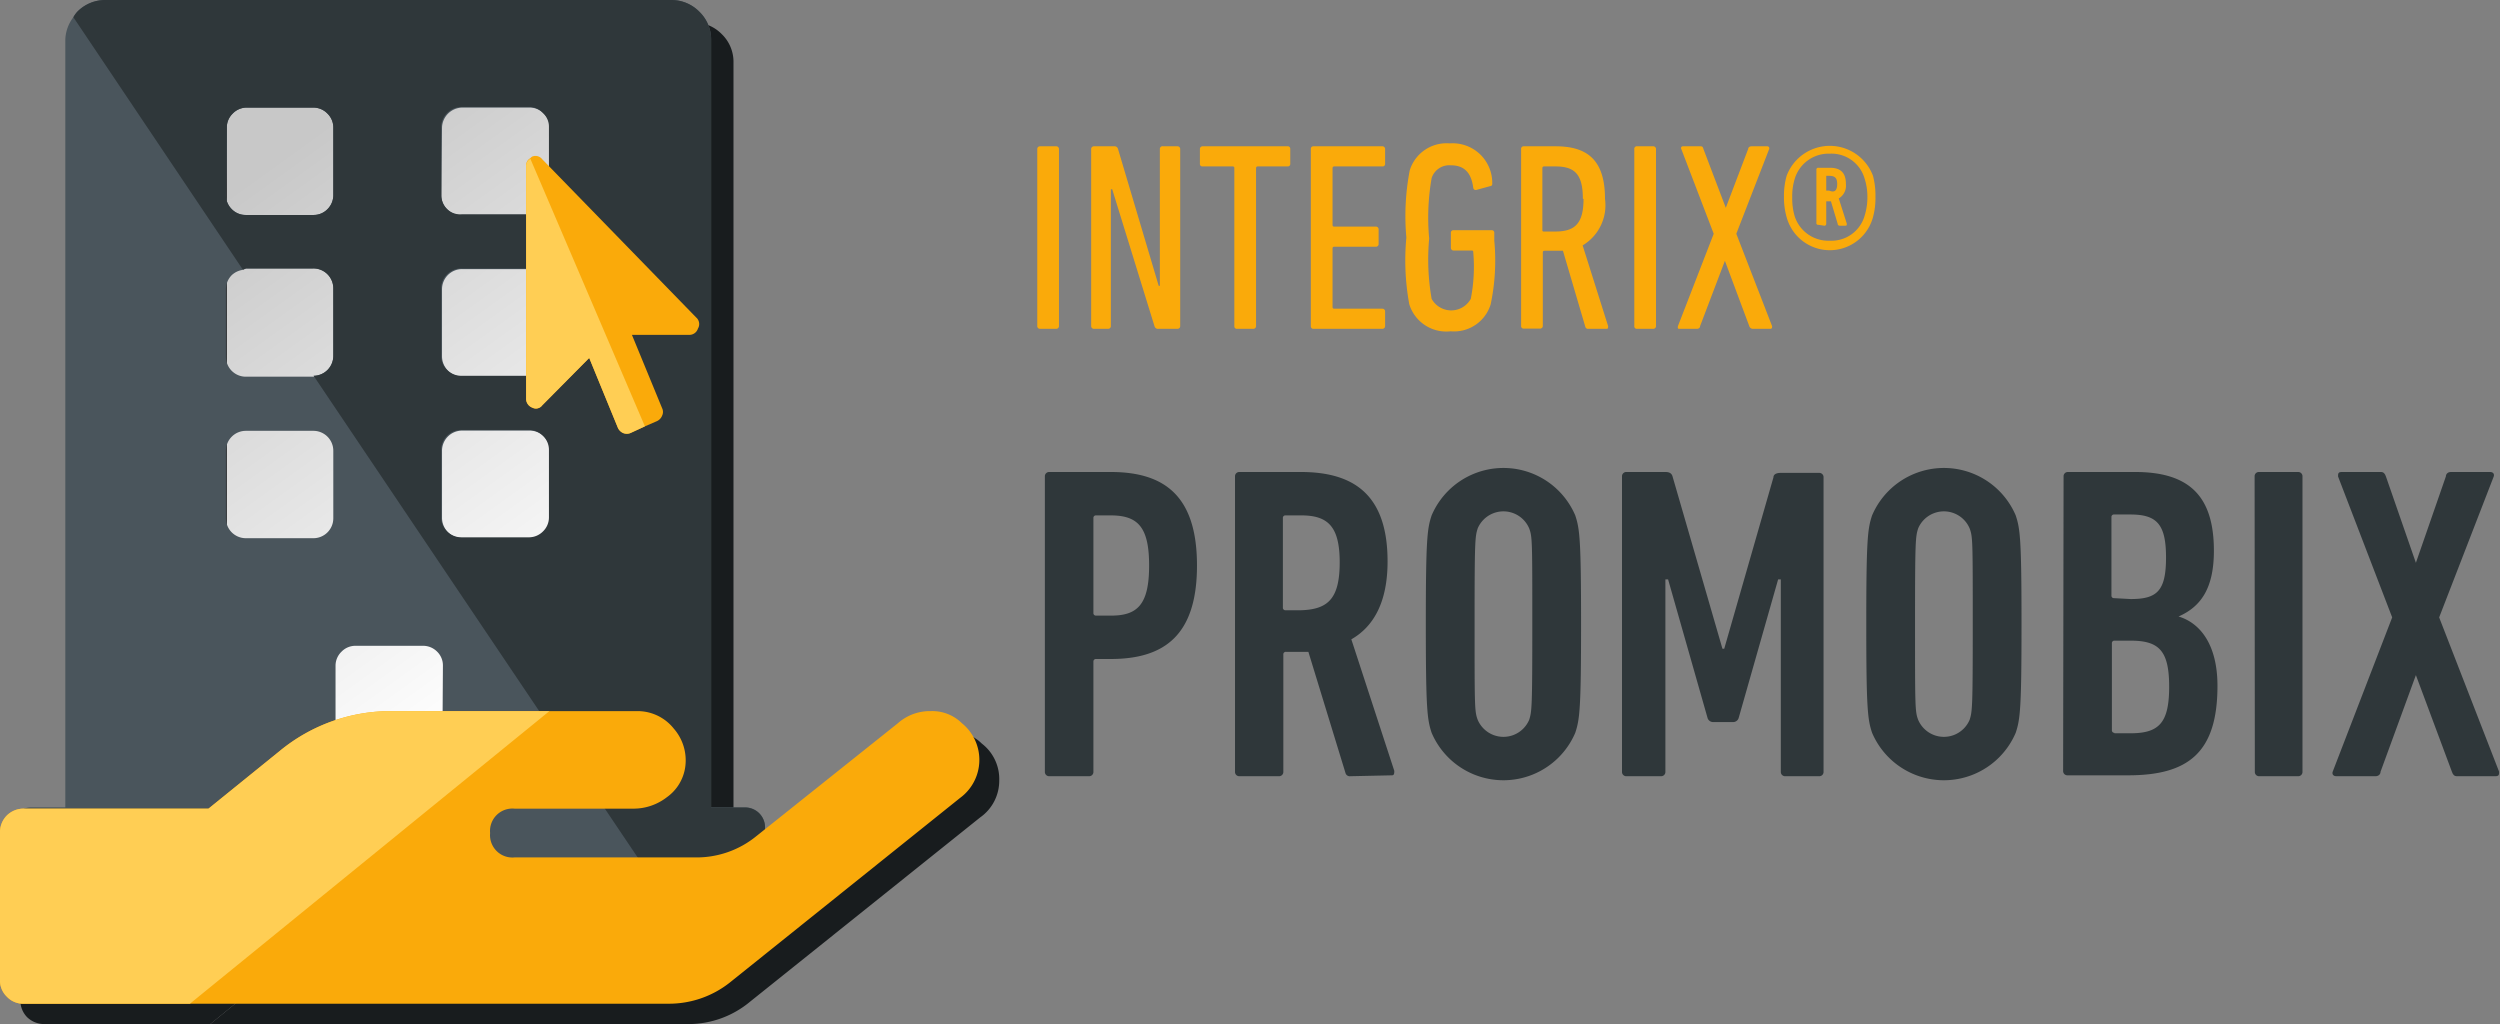
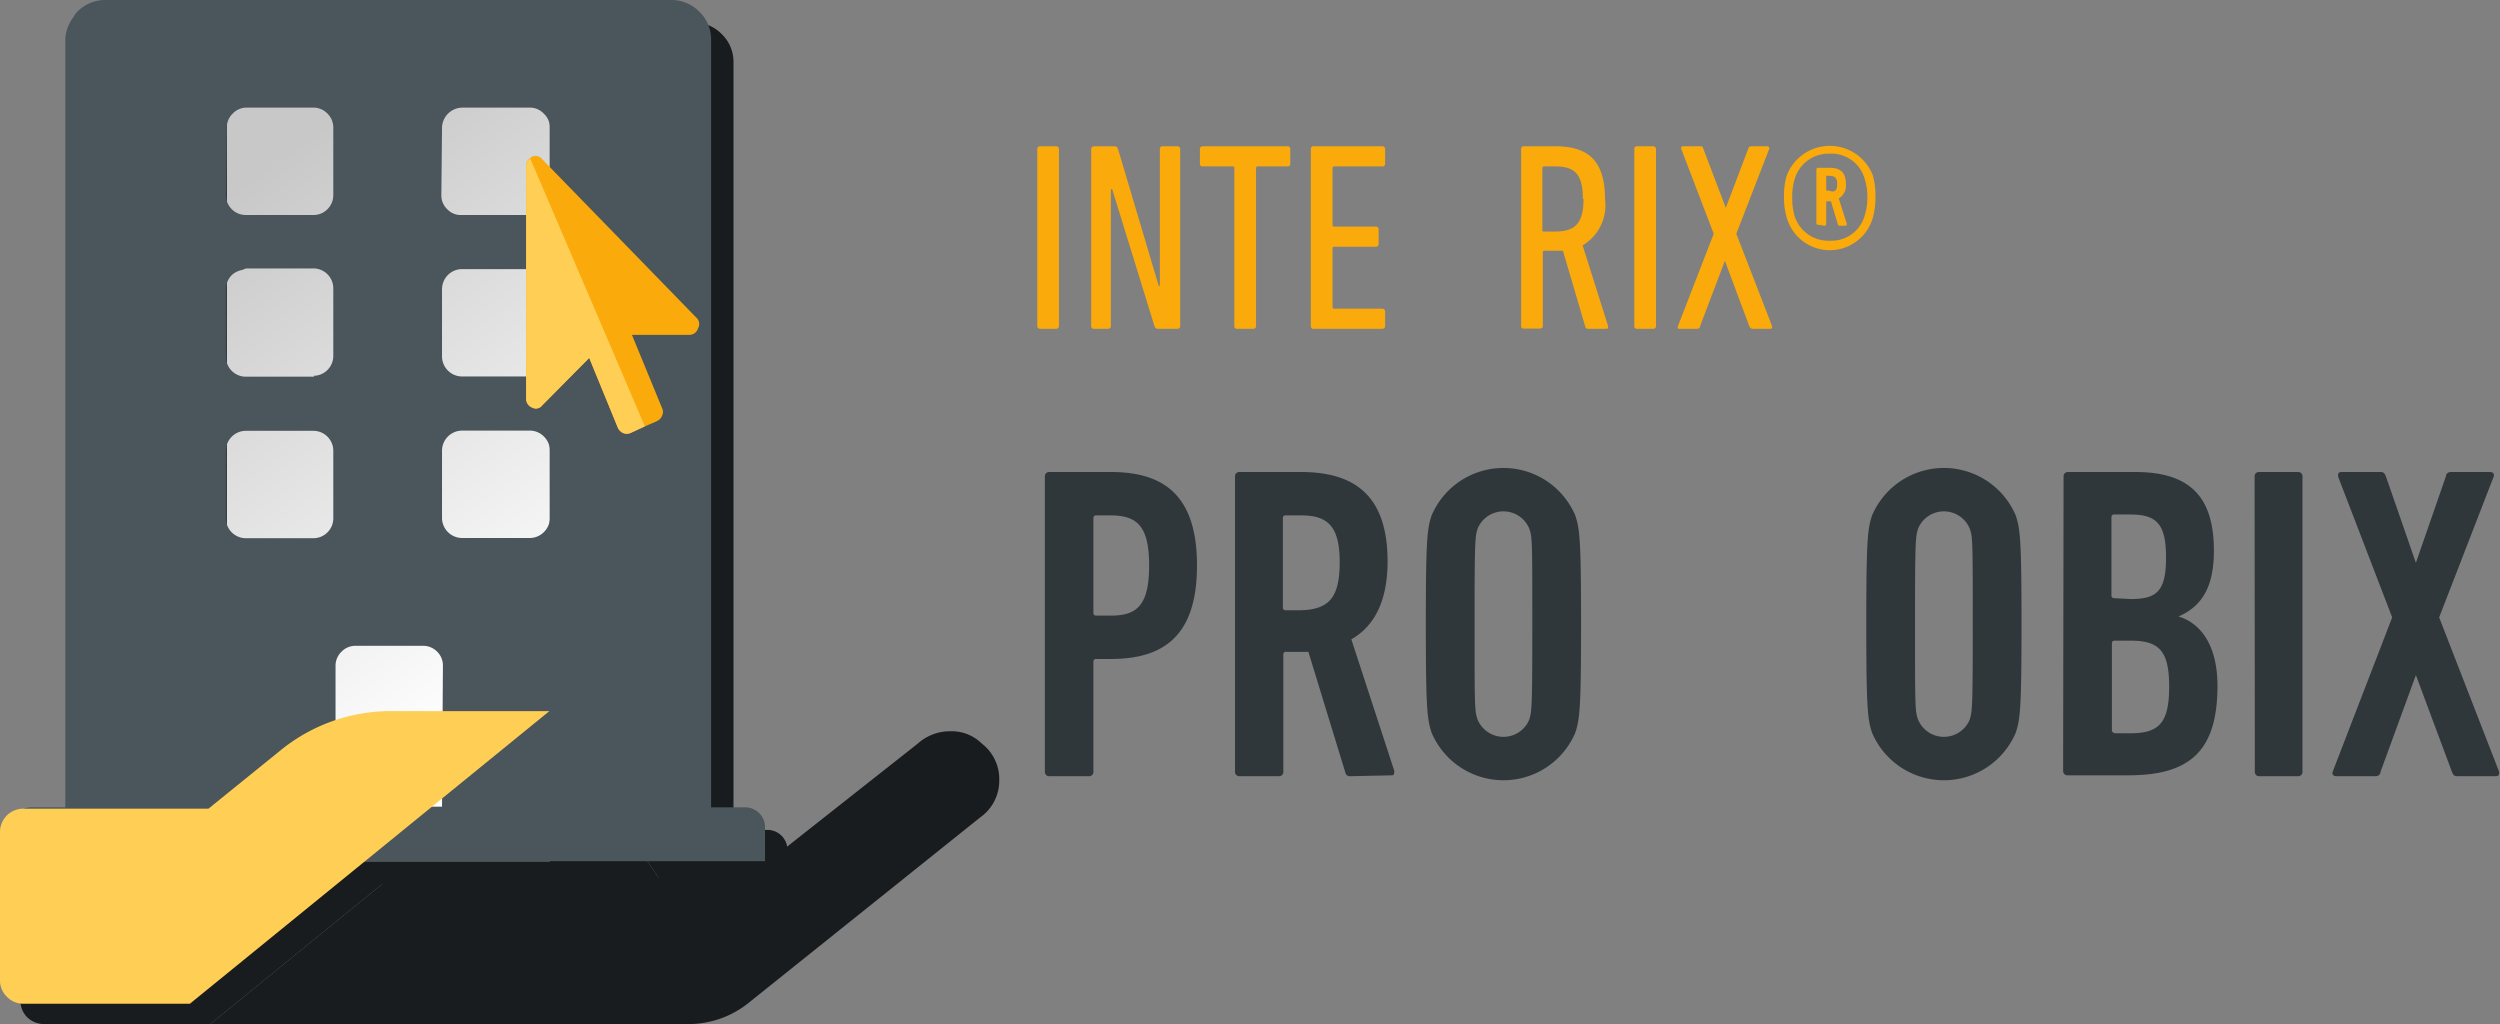
<svg xmlns="http://www.w3.org/2000/svg" viewBox="0 0 111.76 45.78">
  <rect x="0" y="0" width="111.76" height="45.78" fill="#808080" stroke="none" />
  <defs>
    <style>.cls-1{fill:#faaa0a;}.cls-2{fill:#2f373a;}.cls-3{fill:#181c1e;}.cls-4{fill:url(#Dégradé_sans_nom_7);}.cls-5{fill:#4a555c;}.cls-6{fill:#ffce54;}</style>
    <linearGradient id="Dégradé_sans_nom_7" x1="23.79" y1="30.31" x2="8.89" y2="9.64" gradientUnits="userSpaceOnUse">
      <stop offset="0" stop-color="#fff" />
      <stop offset="1" stop-color="#c8c8c8" />
    </linearGradient>
  </defs>
  <g id="Calque_2" data-name="Calque 2">
    <g id="Couleur">
      <path class="cls-1" d="M46.37,6.66a.12.12,0,0,1,.12-.12h.73a.12.12,0,0,1,.12.12v7.92a.12.12,0,0,1-.12.12h-.73a.12.12,0,0,1-.12-.12Z" />
      <path class="cls-1" d="M48.78,6.66a.12.12,0,0,1,.12-.12h.9a.16.16,0,0,1,.18.12l1.82,6.12h.05V6.66A.12.12,0,0,1,52,6.54h.64a.12.12,0,0,1,.12.12v7.92a.12.12,0,0,1-.12.12h-.85a.16.16,0,0,1-.18-.12L49.72,8.46h-.06v6.12a.12.12,0,0,1-.12.12H48.9a.12.12,0,0,1-.12-.12Z" />
      <path class="cls-1" d="M55.3,14.7a.11.11,0,0,1-.12-.12V7.52a.07.07,0,0,0-.08-.08H53.76a.11.11,0,0,1-.12-.12V6.66a.12.12,0,0,1,.12-.12h3.8a.11.11,0,0,1,.12.12v.66a.11.11,0,0,1-.12.12H56.22s-.07,0-.07.08v7.06a.12.12,0,0,1-.12.12Z" />
      <path class="cls-1" d="M58.6,6.66a.11.11,0,0,1,.12-.12H61.8a.12.12,0,0,1,.12.12v.66a.11.11,0,0,1-.12.12H59.64s-.07,0-.07.08v2.54s0,.07.07.07h1.87a.12.12,0,0,1,.12.12v.66a.12.12,0,0,1-.12.12H59.64s-.07,0-.07.07v2.63s0,.07.07.07H61.8a.12.12,0,0,1,.12.12v.66a.12.12,0,0,1-.12.12H58.72a.11.11,0,0,1-.12-.12Z" />
-       <path class="cls-1" d="M62.87,10.62a10.82,10.82,0,0,1,.15-3,1.72,1.72,0,0,1,1.79-1.21,1.77,1.77,0,0,1,1.9,1.77c0,.07,0,.13-.09.14L66,8.49a.11.11,0,0,1-.14-.1c-.09-.67-.4-1-1-1a.83.83,0,0,0-.86.57,10.23,10.23,0,0,0-.11,2.7,10.23,10.23,0,0,0,.11,2.7,1,1,0,0,0,1.75,0,7.43,7.43,0,0,0,.11-2.09.06.06,0,0,0-.07-.07h-.81a.12.12,0,0,1-.12-.12V10.4a.11.11,0,0,1,.12-.11h1.7a.11.11,0,0,1,.12.11v.35a9.49,9.49,0,0,1-.16,2.85,1.71,1.71,0,0,1-1.79,1.21A1.73,1.73,0,0,1,63,13.6,10.88,10.88,0,0,1,62.87,10.62Z" />
      <path class="cls-1" d="M71,14.7a.12.12,0,0,1-.13-.09l-1-3.4h-.83s-.07,0-.07.07v3.29a.12.12,0,0,1-.12.12h-.73a.11.11,0,0,1-.12-.12V6.66a.11.11,0,0,1,.12-.12h1.42c1.44,0,2.21.63,2.21,2.35a2.09,2.09,0,0,1-1,2.08l1.14,3.61c0,.06,0,.12-.06.12Zm-.24-5.81c0-1.1-.36-1.45-1.23-1.45h-.51s-.07,0-.07.08v2.75c0,.05,0,.08.07.08h.51C70.4,10.35,70.79,10,70.79,8.89Z" />
      <path class="cls-1" d="M73.06,6.66a.11.11,0,0,1,.12-.12h.73a.12.12,0,0,1,.12.12v7.92a.12.12,0,0,1-.12.12h-.73a.11.11,0,0,1-.12-.12Z" />
      <path class="cls-1" d="M78.35,14.7a.17.17,0,0,1-.15-.12l-1.09-2.92h0L76,14.58c0,.07-.06.12-.14.12H75.1c-.08,0-.11,0-.09-.12l1.6-4.13L75.16,6.66a.08.08,0,0,1,.08-.12H76c.08,0,.12,0,.15.12l1,2.63h0l1-2.63c0-.07.07-.12.15-.12H79a.09.09,0,0,1,.09.12l-1.47,3.79,1.6,4.13c0,.07,0,.12-.09.12Z" />
      <path class="cls-1" d="M79.87,9.71a3.19,3.19,0,0,1-.12-.92,3.32,3.32,0,0,1,.12-.93,2.06,2.06,0,0,1,3.86,0,3.4,3.4,0,0,1,.11.93,3.26,3.26,0,0,1-.11.92,2,2,0,0,1-3.86,0Zm3.49-.08a2.73,2.73,0,0,0,.12-.84A2.61,2.61,0,0,0,83.36,8,1.54,1.54,0,0,0,81.8,6.87,1.58,1.58,0,0,0,80.23,8a2.66,2.66,0,0,0-.11.83,2.79,2.79,0,0,0,.11.84,1.58,1.58,0,0,0,1.57,1.09A1.54,1.54,0,0,0,83.36,9.63Zm-2.07.42A.08.08,0,0,1,81.2,10V7.59a.08.08,0,0,1,.09-.09h.51c.48,0,.72.22.72.73a.66.66,0,0,1-.32.64L82.56,10c0,.06,0,.09-.07.09h-.24a.09.09,0,0,1-.1-.09l-.3-1h-.21s0,0,0,0V10a.08.08,0,0,1-.09.09Zm.84-1.82c0-.28-.11-.37-.36-.37h-.13s0,0,0,0v.66s0,0,0,0h.13C82,8.62,82.13,8.53,82.13,8.23Z" />
      <path class="cls-2" d="M46.91,34.7a.19.19,0,0,1-.2-.2V21.3a.19.19,0,0,1,.2-.2h2.74c2.42,0,3.86,1.08,3.86,4.18s-1.44,4.18-3.86,4.18H49a.11.11,0,0,0-.12.12V34.5a.19.19,0,0,1-.2.2Zm4.46-9.42c0-1.72-.5-2.24-1.72-2.24H49a.11.11,0,0,0-.12.12V27.4a.11.11,0,0,0,.12.12h.68C50.87,27.52,51.37,27,51.37,25.28Z" />
      <path class="cls-2" d="M60.37,34.7a.2.2,0,0,1-.22-.14l-1.66-5.42h-1a.11.11,0,0,0-.12.12V34.5a.19.19,0,0,1-.2.2H55.41a.19.19,0,0,1-.2-.2V21.3a.19.19,0,0,1,.2-.2h2.74c2.42,0,3.88,1.06,3.88,4,0,1.78-.6,2.9-1.62,3.48l1.92,5.88c0,.1,0,.2-.1.2Zm-.48-9.56c0-1.6-.52-2.1-1.72-2.1h-.7a.11.11,0,0,0-.12.12v4a.11.11,0,0,0,.12.12h.7C59.37,27.24,59.89,26.76,59.89,25.14Z" />
      <path class="cls-2" d="M64,32.76c-.2-.6-.26-1.08-.26-4.86s.06-4.26.26-4.86a3.49,3.49,0,0,1,6.42,0c.2.6.26,1.08.26,4.86s-.06,4.26-.26,4.86a3.49,3.49,0,0,1-6.42,0Zm4.36-.58c.12-.38.14-.54.14-4.28s0-3.9-.14-4.28a1.25,1.25,0,0,0-2.3,0c-.12.38-.14.54-.14,4.28s0,3.9.14,4.28a1.25,1.25,0,0,0,2.3,0Z" />
-       <path class="cls-2" d="M72.51,21.3a.19.19,0,0,1,.2-.2h1.74c.18,0,.28.06.32.2L77,29h.08l2.2-7.66c0-.14.14-.2.32-.2h1.72a.19.19,0,0,1,.2.2V34.5a.19.19,0,0,1-.2.2H79.81a.19.19,0,0,1-.2-.2V25.9h-.12l-1.76,6.18a.26.26,0,0,1-.26.2h-.88a.26.26,0,0,1-.26-.2L74.57,25.9h-.12v8.6a.19.19,0,0,1-.2.2H72.71a.19.19,0,0,1-.2-.2Z" />
      <path class="cls-2" d="M83.69,32.76c-.2-.6-.26-1.08-.26-4.86s.06-4.26.26-4.86a3.49,3.49,0,0,1,6.42,0c.2.6.26,1.08.26,4.86s-.06,4.26-.26,4.86a3.49,3.49,0,0,1-6.42,0Zm4.36-.58c.12-.38.14-.54.14-4.28s0-3.9-.14-4.28a1.25,1.25,0,0,0-2.3,0c-.12.38-.14.54-.14,4.28s0,3.9.14,4.28a1.25,1.25,0,0,0,2.3,0Z" />
      <path class="cls-2" d="M92.25,21.3a.19.19,0,0,1,.2-.2h3c2.44,0,3.52,1.1,3.52,3.52,0,1.68-.58,2.5-1.58,2.94v0c1,.3,1.74,1.3,1.74,3.1,0,3-1.32,4-4,4h-2.7a.19.19,0,0,1-.2-.2Zm3,5.48c1.18,0,1.58-.36,1.58-1.86S96.41,23,95.23,23h-.72a.11.11,0,0,0-.12.12v3.5a.11.11,0,0,0,.12.12Zm-.72,6h.72c1.28,0,1.72-.48,1.72-2.08s-.44-2.06-1.72-2.06h-.72a.11.11,0,0,0-.12.12v3.9A.11.11,0,0,0,94.51,32.76Z" />
      <path class="cls-2" d="M100.79,21.3a.19.19,0,0,1,.2-.2h1.74a.19.19,0,0,1,.2.2V34.5a.19.19,0,0,1-.2.2H101a.19.19,0,0,1-.2-.2Z" />
      <path class="cls-2" d="M109.83,34.7c-.12,0-.18-.08-.22-.2L108,30.18h0l-1.58,4.32c0,.12-.1.2-.22.2h-1.76c-.12,0-.2-.08-.16-.2l2.66-6.9-2.42-6.3c0-.12,0-.2.16-.2h1.76c.12,0,.18.08.22.2L108,25.16h0l1.34-3.86c0-.12.1-.2.22-.2h1.76c.12,0,.2.08.16.2l-2.44,6.3,2.68,6.9c0,.12,0,.2-.16.2Z" />
      <rect class="cls-3" x="11.14" y="5.28" width="14.44" height="34.22" />
      <path class="cls-3" d="M12,13h3a.89.89,0,0,1,.9.9v3a.89.89,0,0,1-.88.9L29.62,39.5H35.2V38a.89.89,0,0,0-.9-.9H32.79V2.8a1.72,1.72,0,0,0-.52-1.27A1.75,1.75,0,0,0,31,1H5.73a1.75,1.75,0,0,0-1.28.53,1.31,1.31,0,0,0-.17.24l7.58,11.29Zm8.72-6.32a.92.92,0,0,1,.91-.9h3a.85.85,0,0,1,.64.27.83.83,0,0,1,.27.63v3a.85.85,0,0,1-.27.64.84.84,0,0,1-.64.26h-3a.83.83,0,0,1-.64-.26.85.85,0,0,1-.27-.64Zm0,7.22a.9.9,0,0,1,.91-.9h3a.88.88,0,0,1,.64.26.87.87,0,0,1,.27.64v3a.87.87,0,0,1-.27.64.88.88,0,0,1-.64.26h-3a.9.9,0,0,1-.91-.9Zm0,7.22a.9.9,0,0,1,.91-.9h3a.88.88,0,0,1,.64.26.87.87,0,0,1,.27.64v3a.87.87,0,0,1-.27.64.88.88,0,0,1-.64.26h-3a.9.9,0,0,1-.91-.9ZM11.14,6.71a.86.86,0,0,1,.26-.63A.87.87,0,0,1,12,5.81h3a.87.87,0,0,1,.64.27.86.86,0,0,1,.26.63v3a.88.88,0,0,1-.26.64.86.86,0,0,1-.64.26H12a.86.86,0,0,1-.64-.26.88.88,0,0,1-.26-.64Z" />
      <path class="cls-3" d="M3.92,37.09H2.42a.88.88,0,0,0-.64.26.86.86,0,0,0-.26.64V39.5h28.1L15.07,17.84H12a.89.89,0,0,1-.9-.9v-3a.9.9,0,0,1,.26-.64.91.91,0,0,1,.46-.23L4.28,1.77a1.74,1.74,0,0,0-.36,1Zm12.93-7.22h3a.88.88,0,0,1,.64.26.86.86,0,0,1,.26.64v6.32H16V30.77a.87.87,0,0,1,.27-.64A.86.86,0,0,1,16.85,29.87Zm-5.71-8.72a.89.89,0,0,1,.9-.9h3a.89.89,0,0,1,.9.9v3a.89.89,0,0,1-.9.9H12a.89.89,0,0,1-.9-.9Z" />
      <path class="cls-3" d="M18.47,32.69a7.74,7.74,0,0,0-5,1.78l-3.2,2.58H2a1.1,1.1,0,0,0-.79.31,1.09,1.09,0,0,0-.3.79v6.54a1.07,1.07,0,0,0,.3.78,1.1,1.1,0,0,0,.79.31H9.4L25.47,32.69Z" />
      <path class="cls-3" d="M43.89,33.24a1.91,1.91,0,0,0-1.4-.55,2.15,2.15,0,0,0-1.46.55l-6.34,5a4.13,4.13,0,0,1-2.72,1h-8a1.1,1.1,0,1,1,0-2.19h5.32a2.45,2.45,0,0,0,1.5-.51,2,2,0,0,0,.82-1.33,2.15,2.15,0,0,0-.51-1.73,2.06,2.06,0,0,0-1.67-.79H25.47L9.4,45.78H30.81a4.3,4.3,0,0,0,2.72-1l10.29-8.24a2,2,0,0,0,.85-1.64A2,2,0,0,0,43.89,33.24Z" />
      <path class="cls-3" d="M24.52,8.43V18.81a.42.42,0,0,0,.27.41.35.35,0,0,0,.45-.1L27.34,17l1.28,3.12a.47.47,0,0,0,.24.24.44.44,0,0,0,.32,0l.65-.3L24.71,8.1A.36.36,0,0,0,24.52,8.43Z" />
      <path class="cls-3" d="M32.12,15.19,25.24,8.12A.38.38,0,0,0,24.79,8a.29.29,0,0,0-.08.07L29.83,20l.53-.23a.45.45,0,0,0,.24-.25.38.38,0,0,0,0-.33l-1.35-3.28h2.56a.4.4,0,0,0,.39-.28A.39.39,0,0,0,32.12,15.19Z" />
      <rect class="cls-4" x="10.14" y="4.28" width="14.44" height="34.22" />
      <path class="cls-5" d="M33.94,36.35a.9.9,0,0,0-.64-.26H31.79V1.8A1.72,1.72,0,0,0,31.27.53,1.75,1.75,0,0,0,30,0H4.73A1.75,1.75,0,0,0,3.45.53a1.31,1.31,0,0,0-.17.24,1.74,1.74,0,0,0-.36,1V36.09H1.42a.88.88,0,0,0-.64.26A.86.86,0,0,0,.52,37V38.5H34.2V37A.9.9,0,0,0,33.94,36.35ZM19.76,5.71a.92.92,0,0,1,.91-.9h3a.85.85,0,0,1,.64.27.83.83,0,0,1,.27.63v3a.85.85,0,0,1-.27.64.84.84,0,0,1-.64.26h-3A.83.83,0,0,1,20,9.36a.85.85,0,0,1-.27-.64Zm0,7.22a.9.9,0,0,1,.91-.9h3a.88.88,0,0,1,.64.26.87.87,0,0,1,.27.64v3a.87.87,0,0,1-.27.64.88.88,0,0,1-.64.26h-3a.9.9,0,0,1-.91-.9Zm0,7.22a.9.9,0,0,1,.91-.9h3a.88.88,0,0,1,.64.26.87.87,0,0,1,.27.64v3a.87.87,0,0,1-.27.64.88.88,0,0,1-.64.26h-3a.9.9,0,0,1-.91-.9ZM10.14,5.71a.86.86,0,0,1,.26-.63A.87.87,0,0,1,11,4.81h3a.87.87,0,0,1,.64.27.86.86,0,0,1,.26.63v3a.88.88,0,0,1-.26.64.86.86,0,0,1-.64.26H11a.86.86,0,0,1-.64-.26.88.88,0,0,1-.26-.64Zm3.91,18.35H11a.89.89,0,0,1-.9-.9v-3a.89.89,0,0,1,.9-.9h3a.89.89,0,0,1,.9.9v3a.89.89,0,0,1-.9.9Zm5.71,12H15V29.77a.87.87,0,0,1,.27-.64.86.86,0,0,1,.63-.26h3a.88.88,0,0,1,.64.26.86.86,0,0,1,.26.64ZM14.05,16.84H11a.89.89,0,0,1-.9-.9v-3a.9.9,0,0,1,.26-.64.91.91,0,0,1,.46-.23L11,12h3a.89.89,0,0,1,.9.9v3a.89.89,0,0,1-.88.9Z" />
-       <path class="cls-2" d="M11,12h3a.89.89,0,0,1,.9.9v3a.89.89,0,0,1-.88.9L28.62,38.5H34.2V37a.89.89,0,0,0-.9-.9H31.79V1.8A1.72,1.72,0,0,0,31.27.53,1.75,1.75,0,0,0,30,0H4.73A1.75,1.75,0,0,0,3.45.53a1.31,1.31,0,0,0-.17.24l7.58,11.29Zm8.72-6.32a.92.92,0,0,1,.91-.9h3a.85.85,0,0,1,.64.27.83.83,0,0,1,.27.63v3a.85.85,0,0,1-.27.64.84.84,0,0,1-.64.26h-3A.83.83,0,0,1,20,9.36a.85.85,0,0,1-.27-.64Zm0,7.22a.9.9,0,0,1,.91-.9h3a.88.88,0,0,1,.64.26.87.87,0,0,1,.27.64v3a.87.87,0,0,1-.27.64.88.88,0,0,1-.64.26h-3a.9.9,0,0,1-.91-.9Zm0,7.22a.9.9,0,0,1,.91-.9h3a.88.88,0,0,1,.64.26.87.87,0,0,1,.27.64v3a.87.87,0,0,1-.27.64.88.88,0,0,1-.64.26h-3a.9.9,0,0,1-.91-.9ZM10.14,5.71a.86.86,0,0,1,.26-.63A.87.87,0,0,1,11,4.81h3a.87.87,0,0,1,.64.27.86.86,0,0,1,.26.63v3a.88.88,0,0,1-.26.64.86.86,0,0,1-.64.26H11a.86.86,0,0,1-.64-.26.88.88,0,0,1-.26-.64Z" />
-       <path class="cls-1" d="M43,32.33a1.88,1.88,0,0,0-1.39-.54,2.15,2.15,0,0,0-1.47.54l-6.33,5.05a4.22,4.22,0,0,1-2.73.95H23a1,1,0,0,1-1.09-1.09A1,1,0,0,1,23,36.15h5.31a2.43,2.43,0,0,0,1.5-.51,2,2,0,0,0,.82-1.33,2.16,2.16,0,0,0-.51-1.74,2.07,2.07,0,0,0-1.67-.78H17.57a7.8,7.8,0,0,0-5.05,1.77l-3.2,2.59H1.09a1.06,1.06,0,0,0-.78.3,1.06,1.06,0,0,0-.31.79v6.54a1,1,0,0,0,.31.78,1,1,0,0,0,.78.31H29.9a4.38,4.38,0,0,0,2.73-.95l10.29-8.25A2.11,2.11,0,0,0,43,32.33Z" />
      <path class="cls-6" d="M17.57,31.79a7.8,7.8,0,0,0-5.05,1.77l-3.2,2.59H1.09a1.06,1.06,0,0,0-.78.3,1.06,1.06,0,0,0-.31.79v6.54a1,1,0,0,0,.31.78,1,1,0,0,0,.78.31h7.4L24.56,31.79Z" />
      <path class="cls-1" d="M31.12,14.19,24.24,7.12A.38.38,0,0,0,23.79,7a.29.29,0,0,0-.08.07.36.36,0,0,0-.19.33V17.81a.42.42,0,0,0,.27.41.35.35,0,0,0,.45-.1L26.34,16l1.28,3.12a.47.47,0,0,0,.24.24.44.44,0,0,0,.32,0l.65-.3.53-.23a.45.45,0,0,0,.24-.25.38.38,0,0,0,0-.33l-1.35-3.28h2.56a.4.4,0,0,0,.39-.28A.39.39,0,0,0,31.12,14.19Z" />
      <path class="cls-6" d="M23.52,7.43V17.81a.42.42,0,0,0,.27.41.35.35,0,0,0,.45-.1L26.34,16l1.28,3.12a.47.47,0,0,0,.24.24.44.44,0,0,0,.32,0l.65-.3L23.71,7.1A.36.36,0,0,0,23.52,7.43Z" />
    </g>
  </g>
</svg>